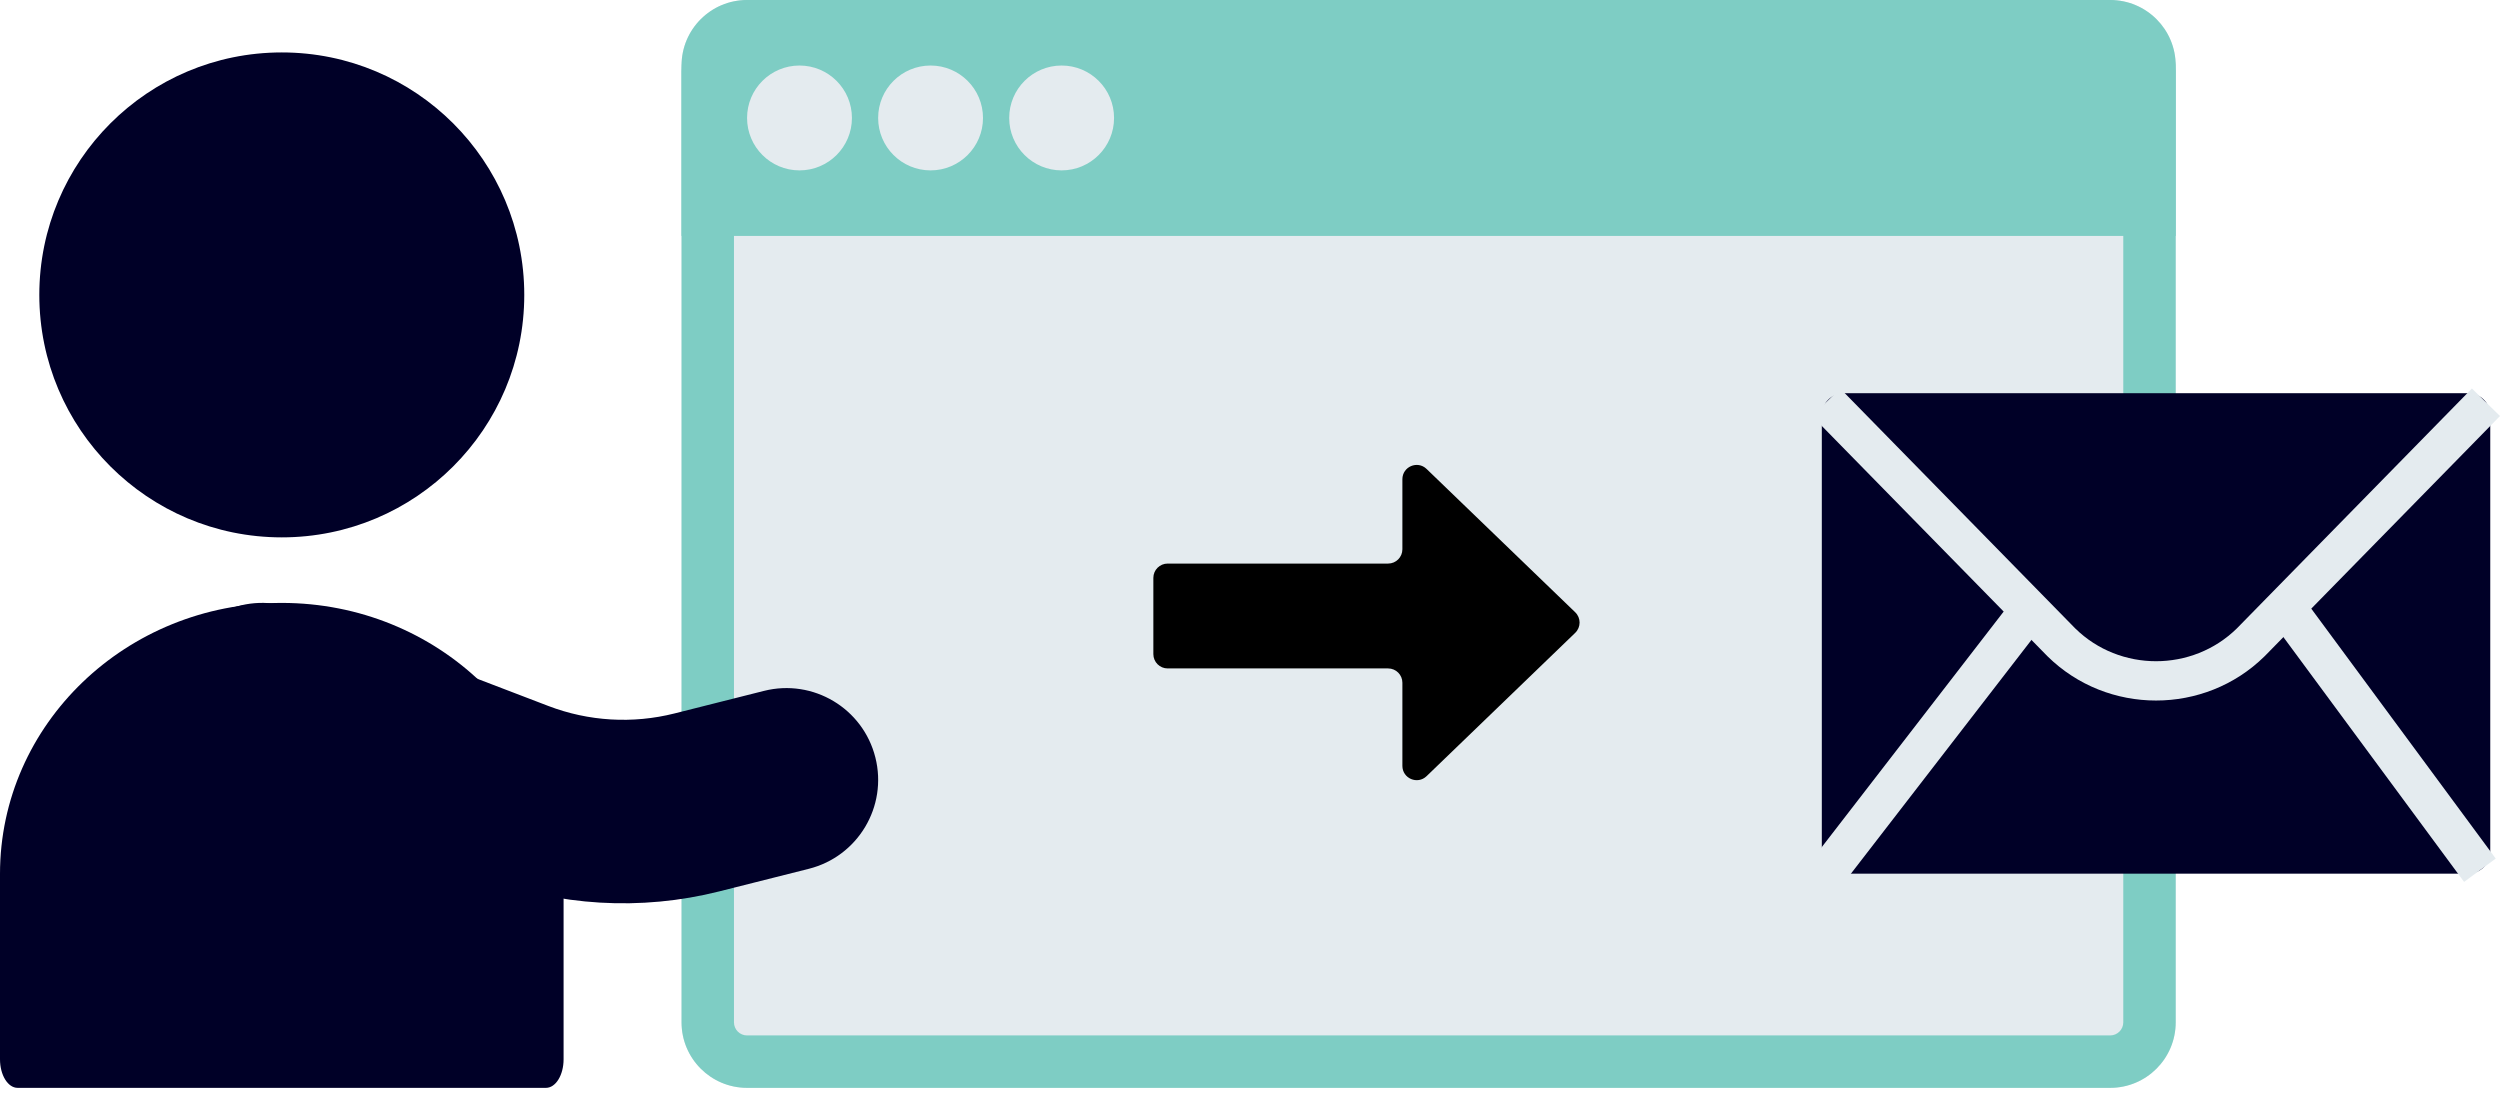
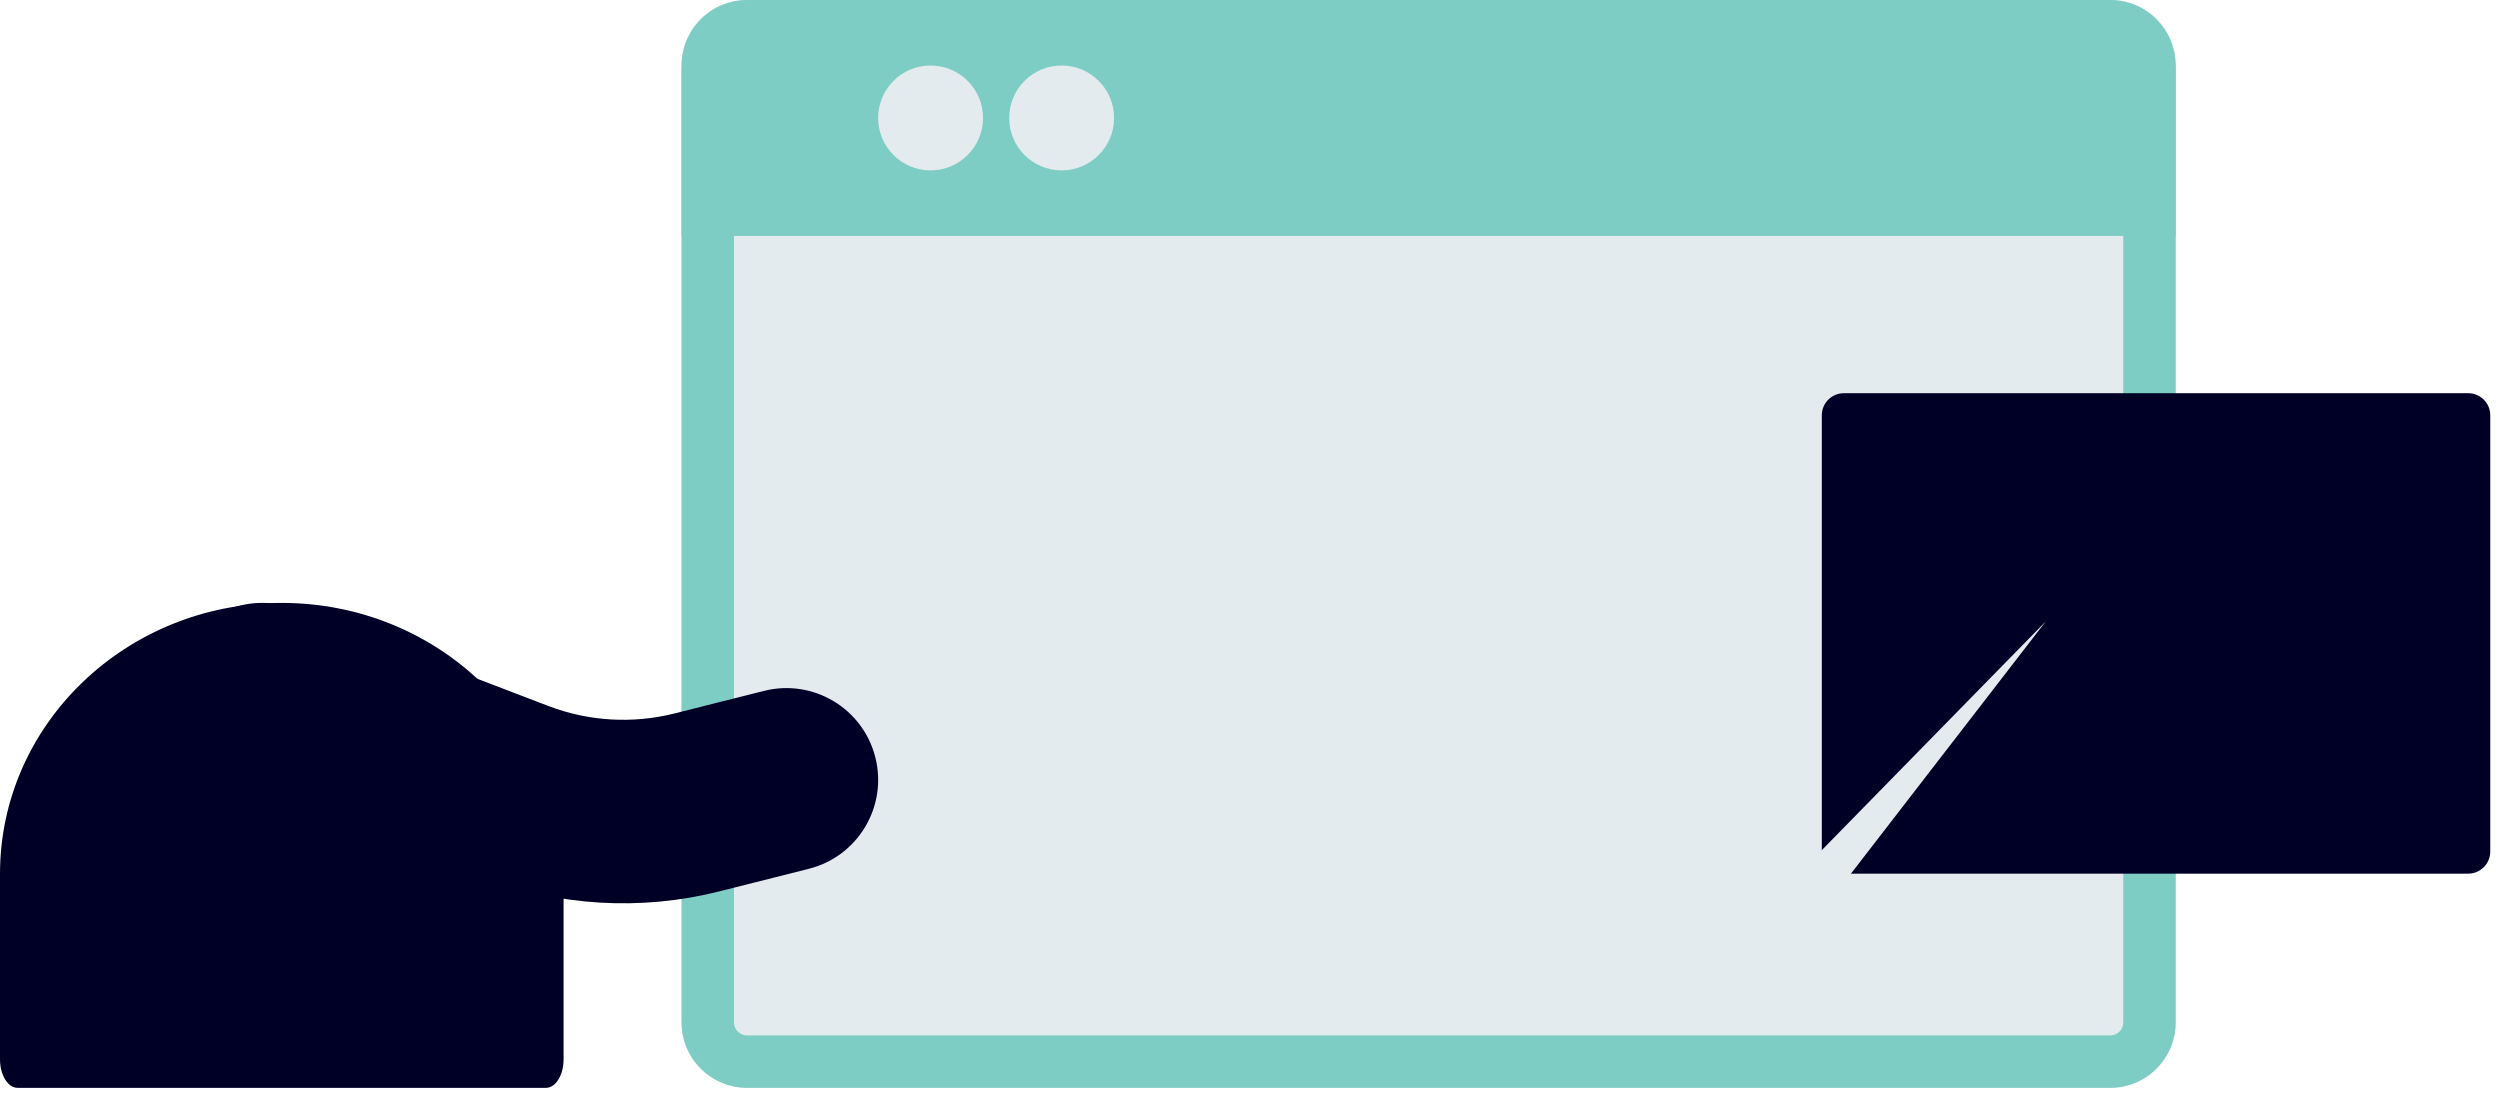
<svg xmlns="http://www.w3.org/2000/svg" width="175" height="77" viewBox="0 0 175 77" fill="none">
  <path d="M47.708 4.587C47.708 2.054 49.762 0 52.295 0H147.712C150.246 0 152.299 2.054 152.299 4.587V71.563C152.299 74.096 150.246 76.15 147.712 76.15H52.295C49.762 76.15 47.708 74.096 47.708 71.563V4.587Z" fill="#E4EBEF" />
  <path fill-rule="evenodd" clip-rule="evenodd" d="M147.712 3.67H52.295C51.788 3.67 51.378 4.081 51.378 4.587V71.563C51.378 72.069 51.788 72.48 52.295 72.48H147.712C148.219 72.48 148.63 72.069 148.63 71.563V4.587C148.63 4.081 148.219 3.67 147.712 3.67ZM52.295 0C49.762 0 47.708 2.054 47.708 4.587V71.563C47.708 74.096 49.762 76.15 52.295 76.15H147.712C150.246 76.15 152.299 74.096 152.299 71.563V4.587C152.299 2.054 150.246 0 147.712 0H52.295Z" fill="#7ECDC4" />
  <path d="M49.708 5C49.708 3.343 51.051 2 52.708 2H147.299C148.956 2 150.299 3.343 150.299 5V14.514H49.708V5Z" fill="#7ECDC4" stroke="#7ECDC4" stroke-width="4" />
-   <circle cx="55.965" cy="8.257" r="3.67" fill="#E4EBEF" />
  <circle cx="65.14" cy="8.257" r="3.67" fill="#E4EBEF" />
  <circle cx="74.314" cy="8.257" r="3.67" fill="#E4EBEF" />
  <path fill-rule="evenodd" clip-rule="evenodd" d="M172.774 61.155H129.072C128.219 61.155 127.527 60.464 127.527 59.611V29.068C127.527 28.215 128.219 27.524 129.072 27.524H172.774C173.627 27.524 174.318 28.215 174.318 29.068V59.611C174.318 60.464 173.627 61.155 172.774 61.155Z" fill="#000027" />
-   <path fill-rule="evenodd" clip-rule="evenodd" d="M156.578 43.991L173.033 27.195L174.999 29.122L158.535 45.926L158.516 45.944C154.323 50.068 147.522 50.068 143.329 45.944L143.311 45.926L126.846 29.122L128.813 27.195L145.268 43.991C148.388 47.05 153.458 47.05 156.578 43.991Z" fill="#E4EBEF" />
-   <path fill-rule="evenodd" clip-rule="evenodd" d="M172.486 61.733L158.87 43.286L161.085 41.652L174.701 60.099L172.486 61.733Z" fill="#E4EBEF" />
-   <path fill-rule="evenodd" clip-rule="evenodd" d="M126.739 60.314L141.028 41.811L143.206 43.494L128.917 61.996L126.739 60.314Z" fill="#E4EBEF" />
+   <path fill-rule="evenodd" clip-rule="evenodd" d="M126.739 60.314L143.206 43.494L128.917 61.996L126.739 60.314Z" fill="#E4EBEF" />
  <path fill-rule="evenodd" clip-rule="evenodd" d="M39.451 61.173V74.152C39.451 75.256 38.899 76.15 38.219 76.15H1.233C0.552 76.15 0 75.256 0 74.152V61.173C0 50.695 8.831 42.204 19.725 42.204C30.62 42.204 39.451 50.695 39.451 61.173Z" fill="#000027" />
-   <path fill-rule="evenodd" clip-rule="evenodd" d="M19.726 3.67C24.413 3.67 28.656 5.57 31.728 8.641C34.799 11.713 36.699 15.956 36.699 20.643C36.699 25.33 34.799 29.573 31.727 32.645C28.656 35.716 24.413 37.616 19.726 37.616C15.039 37.616 10.796 35.716 7.724 32.645C4.652 29.573 2.752 25.33 2.752 20.643C2.752 15.956 4.652 11.713 7.723 8.641C10.795 5.57 15.038 3.67 19.726 3.67Z" fill="#000027" />
  <path fill-rule="evenodd" clip-rule="evenodd" d="M12.351 46.33C13.62 43.017 17.333 41.36 20.645 42.628L38.379 49.416C41.201 50.497 44.287 50.68 47.217 49.941L53.478 48.362C56.917 47.495 60.408 49.579 61.275 53.019C62.143 56.458 60.058 59.949 56.619 60.816L50.358 62.395C44.865 63.781 39.078 63.438 33.787 61.412L16.053 54.623C12.741 53.355 11.083 49.642 12.351 46.33Z" fill="#000027" />
-   <path fill-rule="evenodd" clip-rule="evenodd" d="M98.167 33.546C98.167 32.664 99.226 32.214 99.861 32.827L110.265 42.859C110.673 43.252 110.673 43.905 110.265 44.299L99.861 54.331C99.226 54.943 98.167 54.493 98.167 53.611V47.79C98.167 47.238 97.72 46.79 97.167 46.79L81.735 46.79C81.183 46.79 80.735 46.342 80.735 45.79V40.45C80.735 39.898 81.183 39.45 81.735 39.45L97.167 39.45C97.72 39.45 98.167 39.002 98.167 38.45V33.546Z" fill="black" />
</svg>